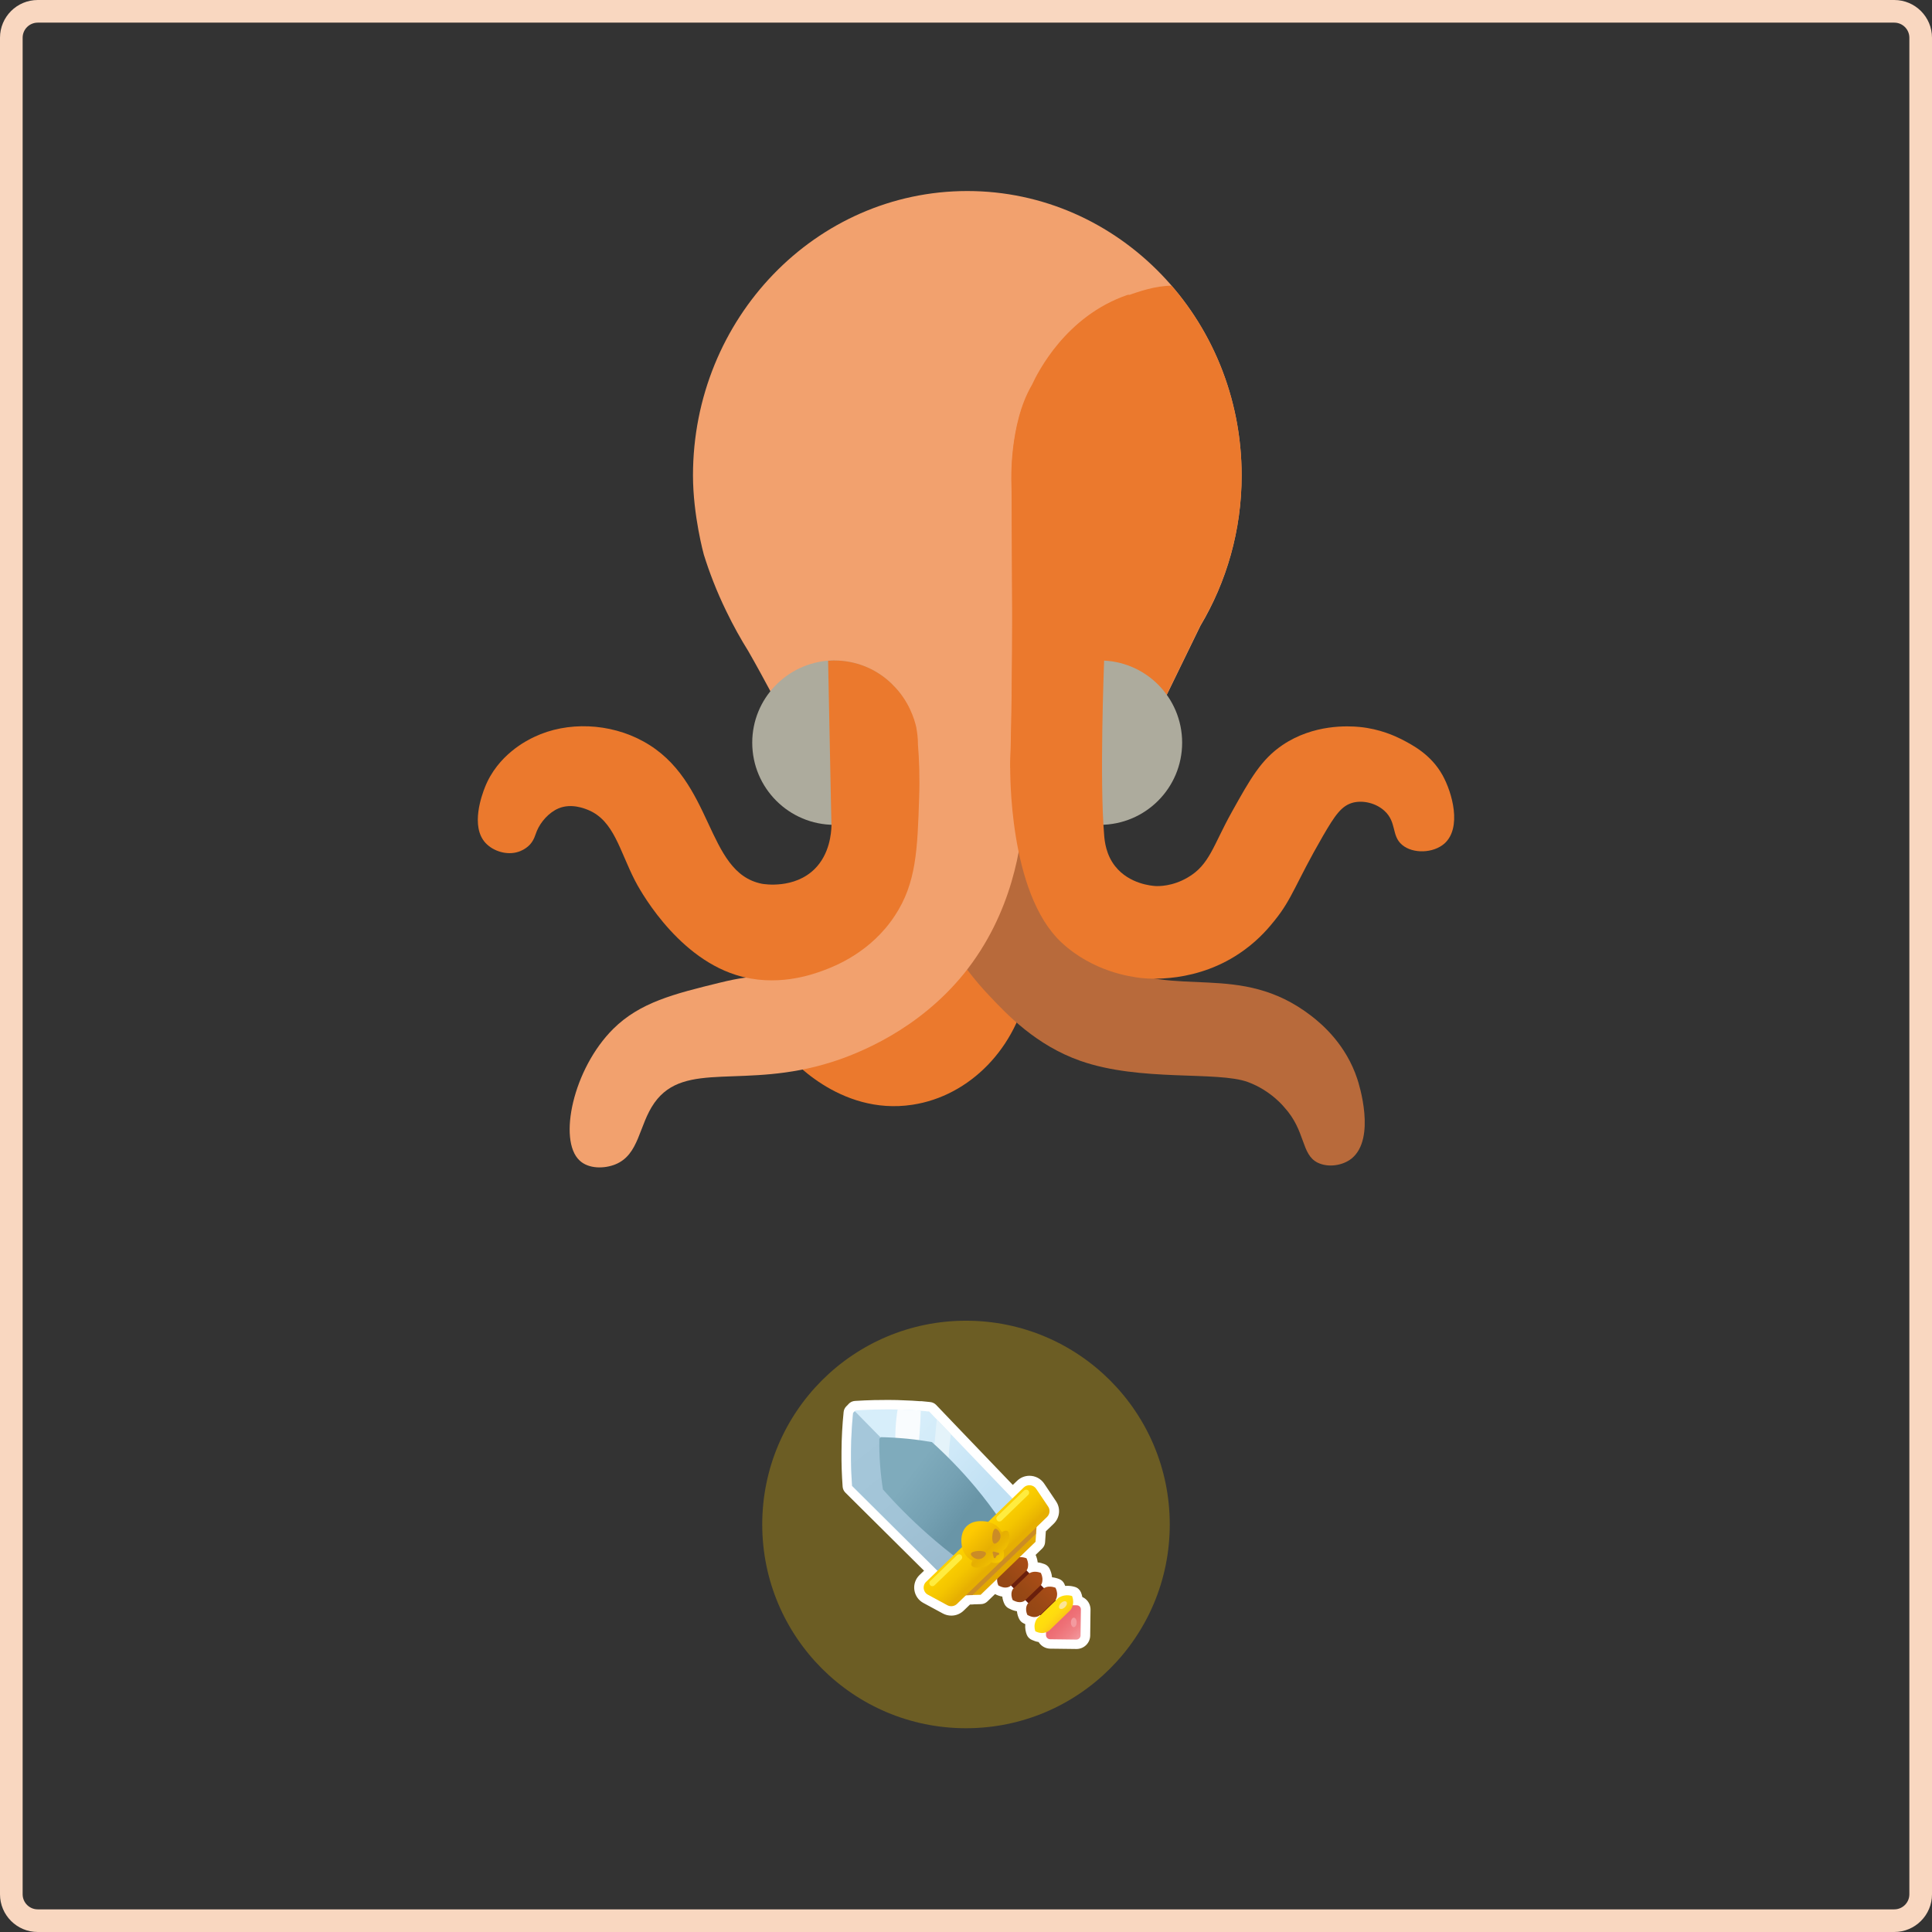
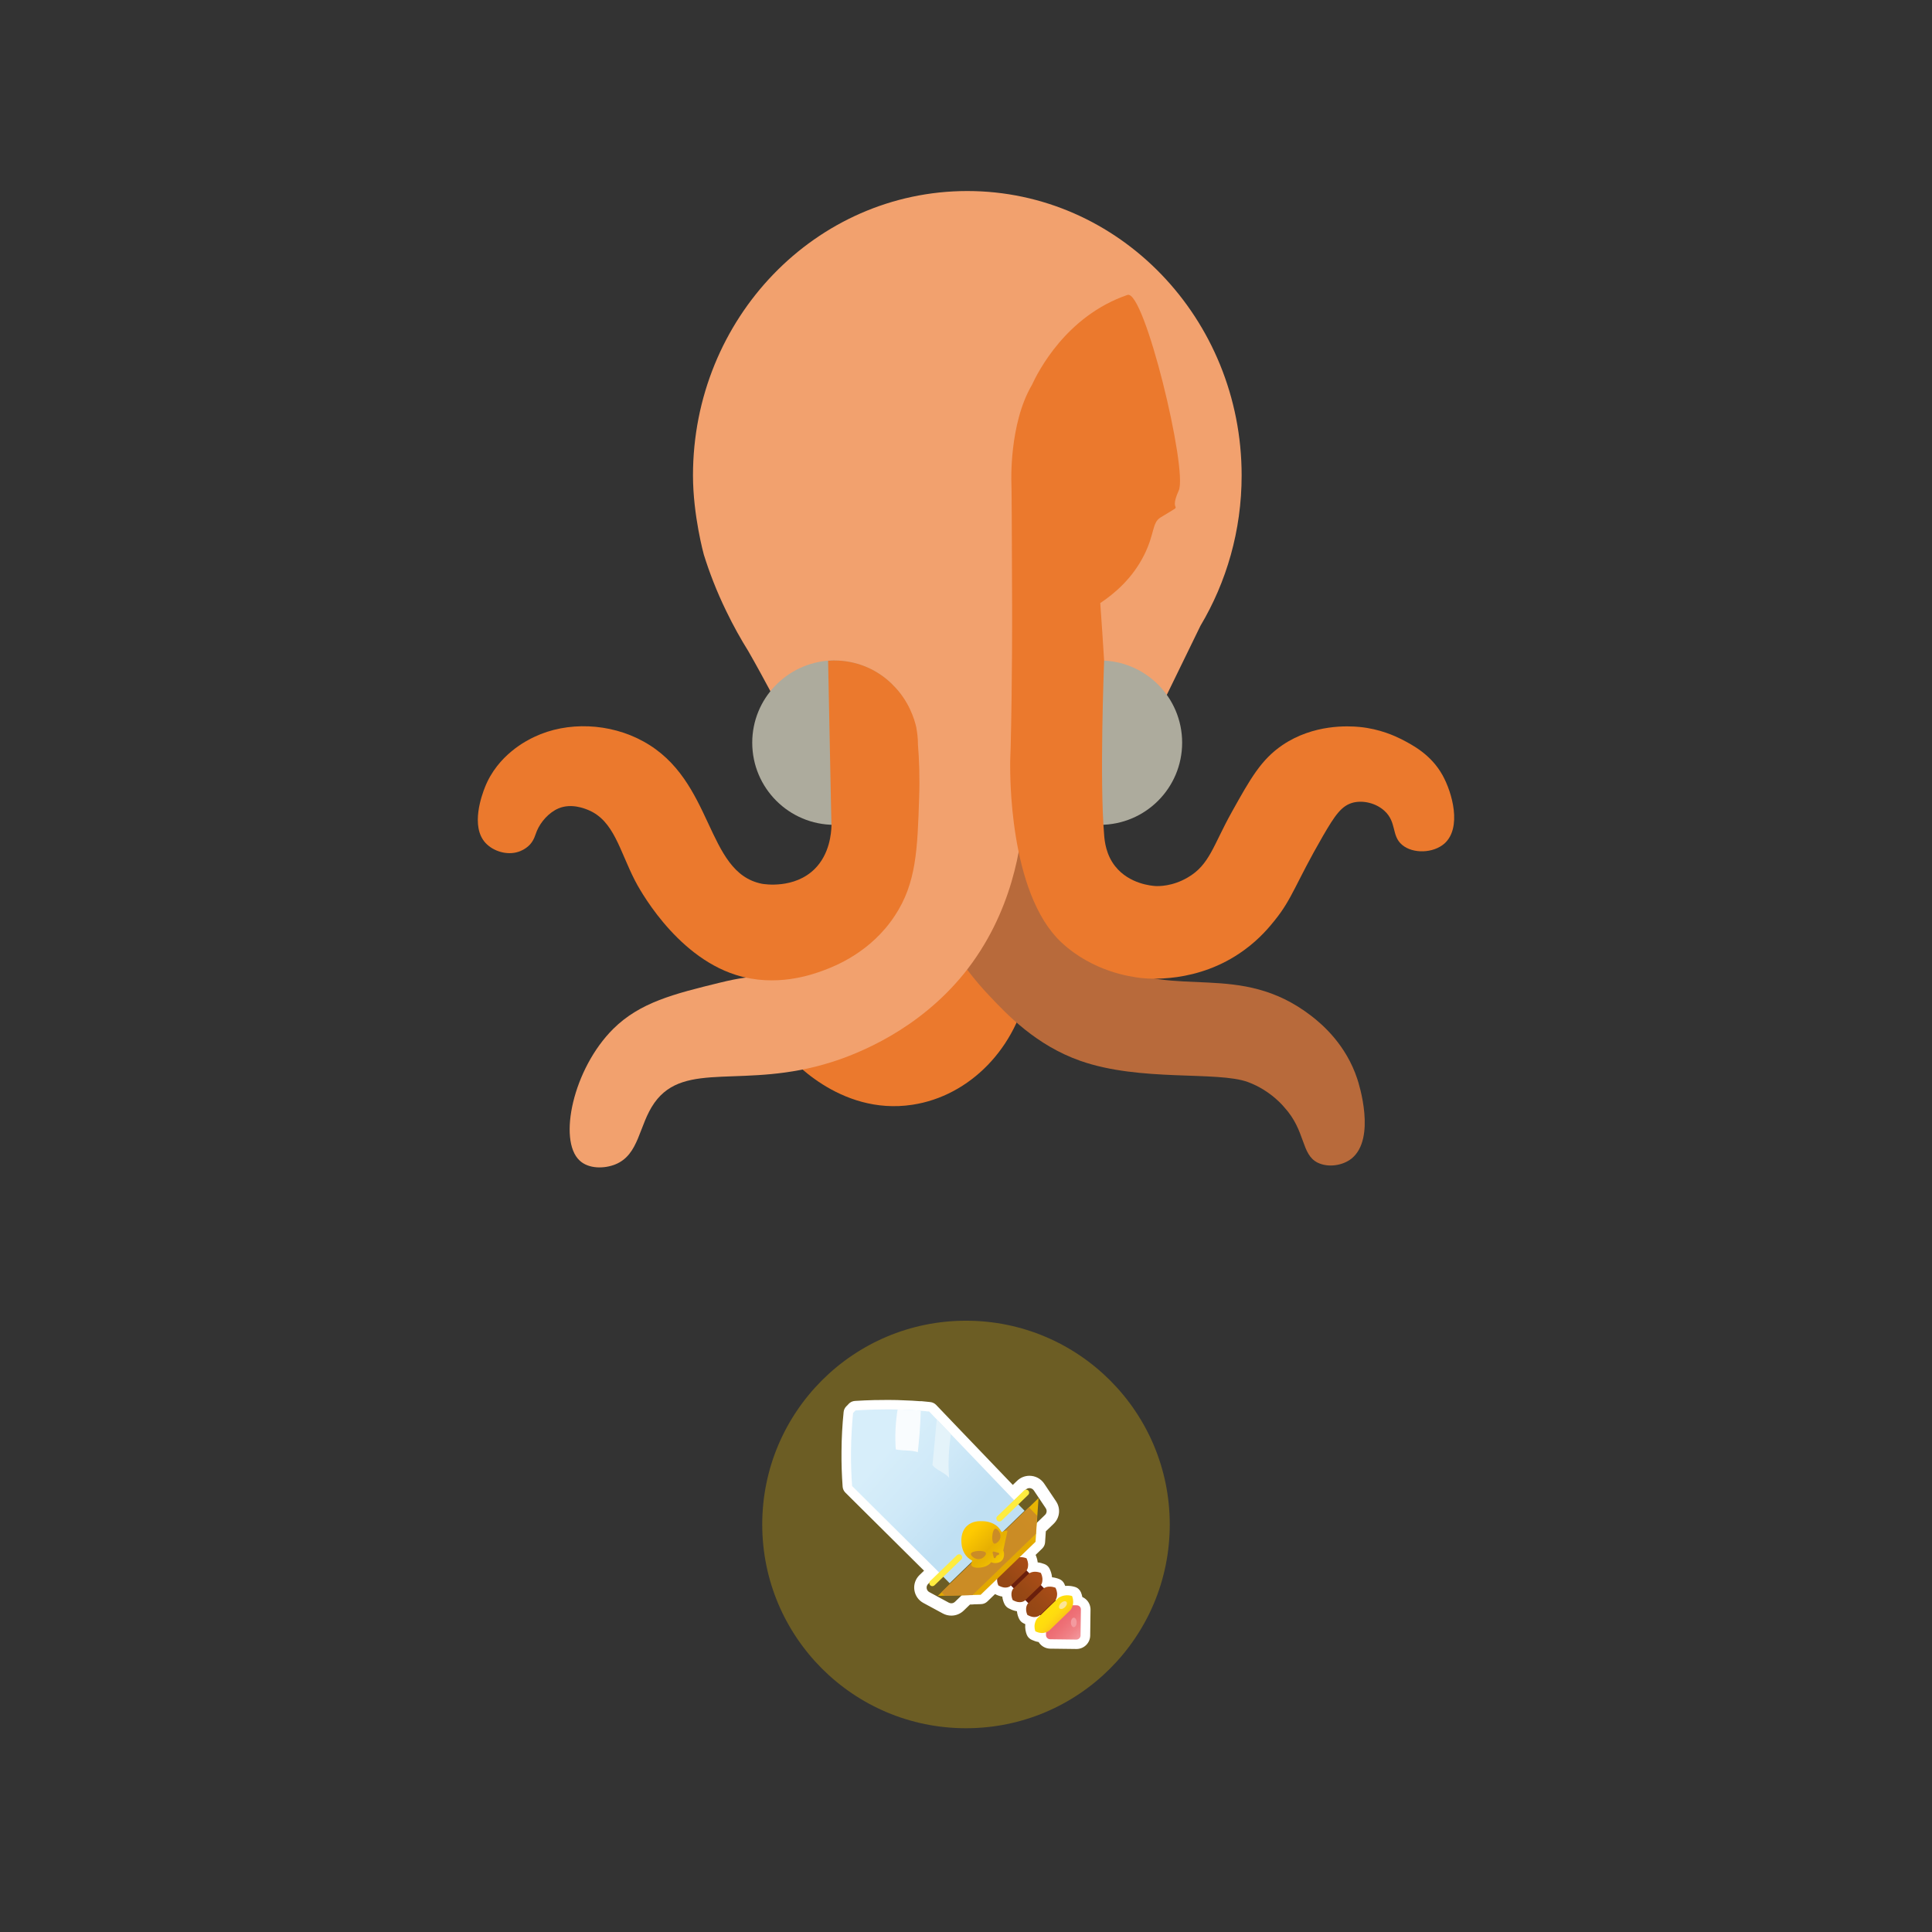
<svg xmlns="http://www.w3.org/2000/svg" width="512" height="512" viewBox="0 0 512 512" fill="none">
  <rect x="0" y="0" width="512" height="512" fill="#333333" stroke="none" />
-   <path fill-rule="evenodd" clip-rule="evenodd" d="M502 6H10C7.791 6 6 7.791 6 10V502C6 504.209 7.791 506 10 506H502C504.209 506 506 504.209 506 502V10C506 7.791 504.209 6 502 6ZM10 0C4.477 0 0 4.477 0 10V502C0 507.523 4.477 512 10 512H502C507.523 512 512 507.523 512 502V10C512 4.477 507.523 0 502 0H10Z" fill="rgb(249, 214.8, 192)" />
  <g transform="translate(76, 0)">
    <path d="M196.56 260.874C193.56 277.617 181.05 290.456 165.795 292.772C146.264 295.75 132.988 279.934 132.222 279.007C144.605 260.808 162.859 250.55 179.965 253.462C183.986 254.058 189.985 255.845 196.56 260.874Z" fill="#EB792D" />
    <path d="M194.389 214.417C199.814 240.36 209.899 250.75 218.26 255.382C235.366 264.912 252.535 254.588 271.492 269.213C274.683 271.662 280.747 277.023 283.683 285.891C284.13 287.214 288.725 301.641 282.215 307.002C279.917 308.855 276.087 309.516 273.215 308.127C268.747 305.943 270.088 299.722 264.343 293.435C264.343 293.435 260.833 289.001 254.705 286.751C246.536 283.773 226.239 286.751 210.282 281.126C198.602 277.023 190.879 268.883 186.092 263.787C179.007 256.309 174.667 248.83 172.05 243.47L181.751 223.153L194.389 214.417Z" fill="#B86A3B" />
    <path d="M253.046 126.003C253.046 84.376 220.494 50.625 180.347 50.625C140.2 50.625 107.648 84.376 107.648 126.003C107.648 136.591 110.521 146.981 110.521 146.981C111.925 151.482 113.84 156.577 116.457 161.938C118.371 165.909 120.35 169.416 122.329 172.593C124.499 176.365 126.605 180.269 128.775 184.306C132.222 190.924 135.349 197.343 138.221 203.564H162.029C161.582 209.388 163.561 215.41 162.093 223.683C159.093 240.161 144.221 253.265 131.456 257.632C125.328 259.684 125.52 257.765 114.797 260.412C102.606 263.39 93.607 265.64 86.522 272.655C75.863 283.244 71.842 302.171 77.586 307.531C80.011 309.847 84.224 309.715 87.032 308.59C93.479 306.009 93.224 298.2 97.436 292.244C105.542 280.861 121.244 288.803 144.413 281.457C151.306 279.273 167.263 273.052 179.454 258.029C192.474 241.882 194.772 223.55 195.219 215.344L197.453 203.564H223.749L242.132 165.842C249.025 154.261 253.046 140.628 253.046 126.003Z" fill="#F2A16E" />
-     <path d="M216.601 175.04C221.005 180.334 225.473 185.562 229.877 190.857L242.068 165.775C249.025 154.194 253.046 140.561 253.046 126.001C253.046 106.677 246.025 89.074 234.473 75.706C230.005 75.772 225.984 77.228 222.856 78.287C206.453 83.912 199.113 98.736 197.517 102.177C191.453 112.435 192.092 127.987 192.092 127.987C192.092 128.715 192.156 139.568 192.283 161.275C192.283 161.275 192.347 180.401 191.9 198.203C191.836 200.519 191.836 201.114 191.773 202.24C191.773 202.306 191.773 203.497 191.773 203.497H216.154C216.027 190.195 216.537 176.364 216.601 175.04Z" fill="#EB792D" />
    <path d="M215.516 218.587C227.536 218.587 237.281 208.839 237.281 196.814C237.281 184.789 227.536 175.041 215.516 175.041C203.495 175.041 193.751 184.789 193.751 196.814C193.751 208.839 203.495 218.587 215.516 218.587Z" fill="#ADAB9D" />
    <path d="M216.601 175.042C216.537 177.027 215.388 206.874 216.601 221.168C216.728 222.955 217.111 226.529 219.537 229.573C223.303 234.338 229.366 234.735 230.068 234.801C231.026 234.867 234.664 234.934 238.749 232.551C244.557 229.176 245.451 224.146 250.429 215.212C255.407 206.278 258.216 201.315 263.833 197.476C272.13 191.851 281.321 192.381 284.257 192.645C289.746 193.175 293.767 195.094 295.363 195.888C298.299 197.41 303.214 199.925 306.277 205.418C308.894 210.116 311.447 219.382 306.788 223.551C303.852 226.132 298.427 226.33 295.555 223.882C292.682 221.433 294.214 217.926 290.895 214.881C288.661 212.83 285.278 212.036 282.598 212.697C279.534 213.492 277.811 216.006 274.619 221.499C267.343 234.073 266.513 238.11 261.79 243.934C260.514 245.522 257.897 248.765 253.684 251.809C241.366 260.809 227.834 259.354 226.175 259.155C223.558 258.824 213.665 257.501 205.367 249.824C191.07 236.588 191.772 203.499 191.708 203.366C191.708 203.366 191.708 202.241 191.708 202.109C191.708 200.918 191.772 200.322 191.836 198.072C192.283 180.27 192.219 161.144 192.219 161.144C192.155 139.437 192.091 128.584 192.028 127.856C192.028 127.856 191.389 112.37 197.453 102.046C199.048 98.605 206.452 83.781 222.792 78.156C227.26 76.634 238.813 124.547 236.387 129.974C233.26 136.856 238.94 132.555 231.472 137.187C229.302 138.577 230.004 141.489 227.196 147.114C224.069 153.335 219.345 157.306 215.58 159.821C215.963 164.982 216.282 170.012 216.601 175.042Z" fill="#EB792D" />
    <path d="M144.094 175.041C144.413 175.041 144.796 175.041 145.115 175.041C157.115 175.041 166.88 184.769 166.88 196.814C166.88 208.858 157.115 218.587 145.115 218.587C133.116 218.587 123.35 208.858 123.35 196.814C123.35 185.166 132.541 175.637 144.094 175.041Z" fill="#ADAB9D" />
    <path d="M143.456 175.105C143.647 175.105 143.902 175.105 144.094 175.041L143.456 175.105Z" fill="#ADAB9D" />
    <path d="M167.263 197.277C167.263 197.211 167.263 197.211 167.263 197.145C167.263 195.623 167.072 194.101 166.816 192.711C166.369 190.725 164.901 185.696 160.561 181.46C160.434 181.328 160.306 181.196 160.178 181.063C160.114 180.997 159.923 180.865 159.668 180.6C155.838 177.159 150.732 175.041 145.179 175.041C144.987 175.041 144.732 175.041 144.732 175.041C144.222 175.041 143.775 175.107 143.456 175.107C143.711 187.814 143.966 200.52 144.222 213.226C144.285 215.079 144.285 216.998 144.349 218.851C144.285 220.704 143.902 226.33 139.881 230.3C134.52 235.595 126.605 234.337 125.903 234.205C110.904 231.227 113.329 206.807 94.5 196.483C85.629 191.586 74.331 191.122 65.587 195.292C63.608 196.218 55.885 200.057 52.502 208.66C51.8 210.447 48.545 218.984 52.694 223.418C54.736 225.602 58.374 226.727 61.374 225.734C61.821 225.602 63.289 225.072 64.502 223.749C65.587 222.491 65.778 221.432 66.289 220.175C67.31 217.793 69.416 215.344 72.033 214.219C75.416 212.829 78.799 214.219 79.948 214.682C86.714 217.528 88.182 225.403 92.266 233.345C92.969 234.734 102.67 253.198 119.01 258.36C129.669 261.735 139.179 258.294 142.243 257.169C145.243 256.044 154.753 252.404 161.136 242.676C166.816 234.072 167.135 225.271 167.582 211.373C167.774 206.013 167.582 201.182 167.263 197.277Z" fill="#EB792D" />
  </g>
  <path d="M310 404C310 433.823 285.823 458 256 458C226.177 458 202 433.823 202 404C202 374.177 226.177 350 256 350C285.823 350 310 374.177 310 404Z" fill="#F1C001" fill-opacity="0.3" />
  <path fill-rule="evenodd" clip-rule="evenodd" d="M231.748 371.035C232.889 371.018 234.028 371.001 235.168 371.001C235.613 371.001 236.003 371.005 236.331 371.01C236.393 371.011 236.452 371.011 236.508 371.012C236.757 371.016 236.953 371.018 237.111 371.018C237.256 371.018 237.396 371.024 237.502 371.028L237.513 371.028C237.631 371.032 237.712 371.035 237.788 371.035H237.933L237.956 371.036C239.202 371.071 240.483 371.123 241.748 371.193L241.758 371.193L241.77 371.194C242.466 371.241 243.165 371.288 243.837 371.336C243.938 371.327 244.03 371.328 244.048 371.328L244.051 371.328H244.215L244.293 371.335C244.942 371.396 245.452 371.448 245.823 371.488C245.993 371.506 246.126 371.52 246.229 371.531C246.312 371.54 246.375 371.547 246.422 371.552H246.426L246.495 371.557C247.157 371.612 247.697 371.927 248.061 372.288L248.076 372.303L252.551 376.983L252.551 376.983L253.8 378.29L260.199 384.963L268.402 393.522L269.549 392.418L269.55 392.418C270.42 391.581 271.573 391.096 272.814 391.096C274.391 391.096 275.838 391.87 276.713 393.16L276.716 393.164L279.877 397.883L279.877 397.884L279.878 397.885C281.128 399.758 280.864 402.225 279.26 403.789L279.257 403.792L277.156 405.819L276.955 408.768L276.954 408.781C276.904 409.375 276.647 409.925 276.217 410.352L276.209 410.359L274.448 412.063C274.678 412.568 274.913 413.254 274.998 414.048C275.623 414.116 276.237 414.277 276.807 414.501C277.38 414.717 277.876 415.157 278.149 415.729C278.415 416.261 278.717 417.056 278.805 417.998C279.457 418.06 280.099 418.225 280.693 418.459C281.275 418.678 281.778 419.128 282.048 419.714C282.124 419.876 282.207 420.066 282.289 420.281C282.468 420.267 282.652 420.259 282.841 420.259C283.499 420.259 284.177 420.345 284.848 420.548C285.657 420.776 286.191 421.363 286.455 421.972L286.46 421.986L286.466 421.999C286.604 422.334 286.742 422.75 286.836 423.234C287.258 423.418 287.652 423.684 287.988 424.034C288.659 424.73 288.999 425.639 288.999 426.556V426.566L288.912 433.461L288.912 433.464C288.88 435.427 287.259 436.999 285.287 436.999H285.259L278.292 436.913L278.275 436.912C277.363 436.882 276.447 436.521 275.764 435.819C275.564 435.619 275.389 435.396 275.243 435.155C274.615 435.056 274.087 434.869 273.683 434.68L273.612 434.656L273.595 434.65C272.892 434.401 272.338 433.855 272.082 433.159C271.843 432.523 271.6 431.566 271.706 430.412C271.617 430.37 271.532 430.327 271.452 430.285L271.351 430.244L271.316 430.229C270.774 429.984 270.334 429.554 270.079 429.02C269.836 428.531 269.579 427.829 269.498 426.995C268.689 426.873 268.03 426.588 267.574 426.348L267.465 426.304L267.43 426.289C266.888 426.044 266.448 425.614 266.193 425.079C265.955 424.602 265.705 423.922 265.618 423.113C264.838 422.987 264.202 422.711 263.757 422.477L263.691 422.45L261.669 424.401C261.212 424.85 260.601 425.102 259.958 425.11L258.909 425.144L258.158 425.159C258.057 425.177 257.926 425.194 257.786 425.196L257.056 425.215L255.383 426.833L255.381 426.835C254.511 427.671 253.358 428.156 252.117 428.156C251.351 428.156 250.578 427.973 249.879 427.599L249.875 427.597L244.725 424.811C244.724 424.811 244.723 424.81 244.722 424.81C243.386 424.093 242.527 422.831 242.315 421.37C242.1 419.897 242.616 418.432 243.681 417.402L243.682 417.401L244.878 416.25L224.045 395.573C223.615 395.146 223.358 394.596 223.308 394.002L223.307 393.994L223.307 393.986C223.078 390.899 222.972 387.758 223.008 384.648C223.025 381.174 223.219 377.651 223.57 374.198C223.624 373.641 223.873 373.096 224.288 372.684L224.695 372.281L224.871 372.077L224.881 372.066C225.356 371.535 225.993 371.309 226.531 371.265L226.549 371.263L226.566 371.262C228.259 371.158 229.967 371.071 231.682 371.036L231.687 371.036L231.748 371.035ZM265.239 419.555C265.587 419.746 266.011 419.915 266.482 419.915H266.568C266.649 419.915 266.775 419.899 267.001 419.843L269.914 419.121L268.964 421.946C268.921 422.074 268.898 422.193 268.89 422.322L268.889 422.334L268.888 422.346C268.856 422.755 268.946 423.138 269.058 423.428C269.406 423.618 269.829 423.786 270.298 423.786H270.385C270.488 423.786 270.628 423.764 270.857 423.697L274.024 422.773L272.865 425.839C272.834 425.92 272.801 426.061 272.772 426.311C272.746 426.711 272.834 427.084 272.944 427.367L272.955 427.373C273.185 427.504 273.522 427.648 273.917 427.714L275.937 428.047L275.176 429.933C275.105 430.11 275.055 430.276 275.026 430.436L275.025 430.441L275.024 430.446C274.933 430.941 274.984 431.375 275.074 431.716C275.319 431.833 275.696 431.958 276.162 431.958H277.859L278.04 433.39C278.045 433.433 278.065 433.479 278.108 433.521L278.121 433.534L278.135 433.548C278.177 433.592 278.257 433.638 278.374 433.645L285.28 433.73H285.287C285.465 433.73 285.613 433.583 285.617 433.413C285.617 433.413 285.617 433.412 285.617 433.411L285.703 426.549C285.702 426.437 285.661 426.35 285.604 426.291C285.562 426.247 285.484 426.202 285.371 426.195H283.621L283.656 424.525C283.664 424.17 283.611 423.854 283.537 423.59C283.314 423.548 283.082 423.528 282.841 423.528C282.631 423.528 282.399 423.549 282.133 423.59C281.946 423.626 281.8 423.667 281.666 423.721L279.567 424.553L279.41 422.317C279.387 421.987 279.301 421.68 279.19 421.396C278.851 421.291 278.526 421.239 278.243 421.239C278.178 421.239 278.147 421.24 278.12 421.241C278.113 421.241 278.108 421.241 278.105 421.241L278.042 421.25L277.971 421.254C277.842 421.261 277.686 421.291 277.442 421.362L274.35 422.264L275.423 419.25C275.486 419.072 275.515 418.936 275.522 418.797L275.524 418.769L275.526 418.742C275.567 418.271 275.457 417.807 275.312 417.441C274.97 417.334 274.643 417.282 274.358 417.282C274.292 417.282 274.261 417.283 274.234 417.283C274.227 417.284 274.222 417.284 274.219 417.284L274.161 417.292L274.096 417.296C273.96 417.305 273.819 417.331 273.665 417.374L270.661 418.226L271.649 415.286C271.692 415.157 271.716 415.039 271.724 414.909L271.725 414.89L271.727 414.871C271.766 414.419 271.666 413.973 271.53 413.614L268.633 413.136L271.818 410.04L273.688 408.232L273.953 404.349L276.949 401.458C276.95 401.457 276.951 401.457 276.952 401.456C277.427 400.99 277.509 400.26 277.13 399.69C277.13 399.69 277.13 399.69 277.129 399.689L273.979 394.986C273.979 394.985 273.978 394.983 273.977 394.982C273.707 394.588 273.282 394.365 272.814 394.365C272.458 394.365 272.12 394.5 271.845 394.764C271.845 394.764 271.845 394.764 271.844 394.764L268.308 398.168L257.81 387.216L251.408 380.539L250.158 379.231L250.157 379.231L245.906 374.784C245.876 374.781 245.845 374.778 245.812 374.774C245.712 374.763 245.598 374.751 245.474 374.738C245.174 374.706 244.78 374.666 244.291 374.619L244.245 374.642L243.794 374.61C243.072 374.559 242.315 374.508 241.555 374.456C240.333 374.389 239.093 374.338 237.886 374.304H237.788C237.643 374.304 237.503 374.299 237.397 374.295L237.386 374.295C237.268 374.29 237.187 374.287 237.111 374.287C236.929 374.287 236.703 374.284 236.453 374.281C236.399 374.28 236.343 374.279 236.287 374.278C235.964 374.274 235.591 374.27 235.168 374.27C234.053 374.27 232.935 374.286 231.787 374.303L231.745 374.304C230.21 374.336 228.669 374.411 227.115 374.504L226.823 374.793C226.499 378.062 226.32 381.391 226.304 384.67L226.304 384.675L226.304 384.68C226.27 387.597 226.365 390.549 226.573 393.457L249.573 416.285L245.982 419.743C245.982 419.743 245.981 419.743 245.981 419.744C245.659 420.056 245.516 420.482 245.577 420.901L245.578 420.903L245.578 420.905C245.645 421.368 245.895 421.723 246.291 421.935L246.294 421.936L251.442 424.721C251.443 424.722 251.444 424.722 251.445 424.723C251.647 424.83 251.879 424.887 252.117 424.887C252.473 424.887 252.811 424.753 253.085 424.489C253.086 424.488 253.086 424.488 253.087 424.488L255.68 421.979L257.609 421.931L257.745 421.897L258.823 421.877L259.584 421.852L264.276 417.325L265.221 419.512C265.227 419.527 265.234 419.541 265.239 419.555ZM244.035 374.597C244.035 374.597 244.037 374.597 244.042 374.597C244.038 374.597 244.035 374.597 244.035 374.597Z" fill="white" />
  <path d="M237.06 373.512C236.522 373.495 234.475 373.478 231.751 373.547C229.843 373.598 228.143 373.685 226.737 373.771C226.512 373.994 226.286 374.218 226.078 374.442C225.766 377.573 225.558 380.997 225.523 384.678C225.488 387.93 225.61 390.993 225.818 393.814C233.295 401.247 240.772 408.662 248.249 416.095L251.667 419.57L261.225 410.331L261.971 409.608L262.058 409.522L271.53 400.369L268.112 396.894C260.826 389.289 253.54 381.668 246.237 374.063C243.426 373.771 240.338 373.564 237.06 373.512Z" fill="url(#paint0_linear_566_15844)" />
-   <path d="M226.529 373.977C226.39 374.131 226.234 374.269 226.078 374.424C225.766 377.555 225.557 380.979 225.523 384.644C225.488 387.895 225.609 390.958 225.818 393.779C233.295 401.212 240.772 408.627 248.249 416.06L251.666 419.535L261.225 410.296L261.728 409.815L226.529 373.977Z" fill="url(#paint1_linear_566_15844)" />
  <path d="M246.271 374.046C246.271 374.063 244.553 373.874 242.61 373.736C240.667 373.599 239.037 373.547 237.874 373.513C237.614 375.113 237.406 376.919 237.319 378.881C237.233 380.79 237.285 382.545 237.389 384.111C239.401 384.524 241.483 384.231 243.426 384.885C243.356 384.851 243.304 384.834 243.235 384.799C243.408 383.182 243.565 381.53 243.703 379.81C243.859 377.745 243.964 375.732 244.016 373.788C245.837 373.994 246.271 374.046 246.271 374.046Z" fill="#F9FCFE" />
  <path d="M248.249 376.11C247.884 380.171 247.52 384.214 247.104 388.274C248.249 389.685 250.4 390.236 251.527 391.646C251.527 391.578 251.51 391.492 251.51 391.423C251.198 387.552 251.475 383.801 251.978 380.016C250.729 378.708 249.48 377.401 248.249 376.11Z" fill="#E4F3FA" />
  <path d="M286.449 426.538L286.362 433.42C286.362 434.022 285.842 434.521 285.234 434.504L278.295 434.418C277.688 434.418 277.185 433.902 277.202 433.299L277.289 426.417C277.289 425.815 277.81 425.316 278.417 425.333L285.356 425.419C285.98 425.419 286.466 425.918 286.449 426.538Z" fill="url(#paint2_linear_566_15844)" />
-   <path d="M240.581 381.289C240.217 381.255 238.777 381.117 236.903 380.997C235.585 380.928 234.422 380.877 233.451 380.859C233.312 380.997 233.173 381.152 233.034 381.289C233 383.457 233.052 385.814 233.243 388.361C233.416 390.615 233.676 392.748 233.989 394.727C237.267 398.426 241.171 402.434 245.785 406.512C248.682 409.076 251.493 411.347 254.164 413.342C255.934 411.639 257.686 409.936 259.455 408.232L259.924 407.768L259.976 407.716C261.676 406.082 263.359 404.43 265.059 402.796C263.203 400.077 261.034 397.17 258.536 394.176C254.529 389.376 250.556 385.401 246.965 382.167C244.987 381.84 242.836 381.513 240.581 381.289Z" fill="url(#paint3_linear_566_15844)" />
  <path d="M267.971 412.035L263.833 416.032L277.703 430.157L281.842 426.16L267.971 412.035Z" fill="#6A1F0C" />
  <path d="M283.691 426.676L278.053 432.13C277.793 432.302 277.29 432.629 276.561 432.732C275.607 432.852 274.878 432.543 274.601 432.405C274.531 432.388 274.462 432.353 274.392 432.336C274.271 432.009 274.046 431.269 274.219 430.358C274.358 429.652 274.653 429.153 274.861 428.895L280.499 423.441C280.811 423.252 281.314 422.977 281.991 422.839C282.928 422.65 283.708 422.839 284.107 422.959C284.246 423.321 284.541 424.164 284.333 425.231C284.194 425.884 283.899 426.383 283.691 426.676Z" fill="url(#paint4_linear_566_15844)" />
  <path d="M285.332 429.973C285.341 429.28 285.007 428.713 284.586 428.707C284.164 428.702 283.815 429.26 283.806 429.953C283.797 430.647 284.131 431.213 284.552 431.219C284.974 431.224 285.323 430.667 285.332 429.973Z" fill="#F39A9F" />
  <path d="M279.753 423.974L275.416 428.155C275.225 428.293 274.808 428.516 274.184 428.534C273.386 428.551 272.727 428.207 272.466 428.069C272.397 428.035 272.345 428.017 272.276 427.983C272.137 427.69 271.877 427.037 271.929 426.245C271.981 425.643 272.189 425.247 272.328 425.041L276.665 420.86C276.925 420.722 277.324 420.533 277.896 420.482C278.694 420.413 279.371 420.636 279.718 420.774C279.874 421.101 280.221 421.858 280.134 422.753C280.1 423.338 279.909 423.751 279.753 423.974Z" fill="url(#paint5_linear_566_15844)" />
  <path d="M275.866 420.035L271.529 424.216C271.339 424.353 270.922 424.577 270.298 424.594C269.5 424.611 268.84 424.267 268.58 424.13C268.511 424.095 268.459 424.078 268.389 424.044C268.251 423.751 267.99 423.097 268.042 422.306C268.094 421.704 268.303 421.308 268.441 421.101L272.778 416.921C273.039 416.783 273.438 416.594 274.01 416.542C274.808 416.473 275.485 416.697 275.832 416.835C275.988 417.162 276.335 417.919 276.248 418.813C276.231 419.398 276.022 419.811 275.866 420.035Z" fill="url(#paint6_linear_566_15844)" />
  <path d="M272.067 416.164L267.73 420.344C267.539 420.482 267.123 420.706 266.499 420.723C265.701 420.74 265.041 420.396 264.781 420.258C264.712 420.224 264.66 420.207 264.59 420.172C264.452 419.88 264.191 419.226 264.243 418.435C264.295 417.833 264.504 417.437 264.642 417.23L268.979 413.05C269.24 412.912 269.639 412.723 270.211 412.671C271.009 412.602 271.686 412.826 272.033 412.964C272.189 413.29 272.536 414.047 272.449 414.942C272.432 415.527 272.223 415.923 272.067 416.164Z" fill="url(#paint7_linear_566_15844)" />
  <path d="M274.427 408.594C269.586 413.273 264.729 417.953 259.889 422.633C256.107 422.736 252.308 422.822 248.526 422.925C257.426 414.288 266.325 405.652 275.225 397.015C274.947 400.886 274.687 404.74 274.427 408.594Z" fill="url(#paint8_linear_566_15844)" />
  <path opacity="0.98" d="M250.417 422.908C252.846 422.84 255.275 422.788 257.721 422.719L274.513 406.495C274.618 404.895 274.739 403.278 274.843 401.677L272.675 399.458C264.955 406.959 257.218 414.461 249.498 421.945L250.417 422.908Z" fill="#CB8C26" />
-   <path d="M277.48 402.004L253.609 425.058C252.933 425.712 251.892 425.85 251.059 425.403C249.342 424.473 247.624 423.544 245.907 422.615C244.623 421.927 244.38 420.189 245.438 419.192L271.287 394.21C272.258 393.264 273.854 393.436 274.6 394.554C275.659 396.12 276.717 397.685 277.775 399.268C278.348 400.128 278.226 401.281 277.48 402.004Z" fill="url(#paint9_linear_566_15844)" />
-   <path d="M266.984 405.755C266.638 405.531 266.048 405.669 265.458 406.03C265.215 405.566 264.92 405.136 264.59 404.792C263.099 403.226 260.93 403.14 260.358 403.123C259.577 403.105 257.755 403.037 256.315 404.327C254.511 405.962 254.754 408.456 254.806 409.041C254.858 409.575 255.032 411.364 256.402 412.689C256.767 413.033 257.2 413.36 257.686 413.601C257.408 414.117 257.287 414.598 257.478 414.908C258.068 415.872 261.624 415.613 262.665 413.979C263.203 414.323 264.643 414.409 265.441 413.618C266.239 412.843 266.186 411.484 265.874 410.865C267.592 409.901 267.939 406.357 266.984 405.755Z" fill="url(#paint10_linear_566_15844)" />
+   <path d="M266.984 405.755C266.638 405.531 266.048 405.669 265.458 406.03C265.215 405.566 264.92 405.136 264.59 404.792C263.099 403.226 260.93 403.14 260.358 403.123C259.577 403.105 257.755 403.037 256.315 404.327C254.511 405.962 254.754 408.456 254.806 409.041C254.858 409.575 255.032 411.364 256.402 412.689C256.767 413.033 257.2 413.36 257.686 413.601C257.408 414.117 257.287 414.598 257.478 414.908C258.068 415.872 261.624 415.613 262.665 413.979C263.203 414.323 264.643 414.409 265.441 413.618C266.239 412.843 266.186 411.484 265.874 410.865Z" fill="url(#paint10_linear_566_15844)" />
  <path d="M261.259 411.553C261.433 411.966 260.843 412.551 260.548 412.757C259.958 413.222 259.16 413.291 258.501 413.033C257.911 412.792 257.183 412.19 257.304 411.742C257.547 410.899 260.93 410.727 261.259 411.553Z" fill="#CB8C26" />
  <path d="M263.446 409.058C263.845 409.23 264.452 408.662 264.677 408.387C265.163 407.819 265.25 407.027 265.007 406.356C264.781 405.754 264.192 405.032 263.74 405.135C262.89 405.376 262.63 408.696 263.446 409.058Z" fill="#CB8C26" />
  <path d="M264.105 412.258C264.001 412.464 263.897 412.67 263.793 412.86C263.654 412.997 263.411 412.929 263.359 412.739L263.203 412.12L263.047 411.501C262.995 411.311 263.186 411.122 263.377 411.174L264.001 411.346L264.626 411.518C264.817 411.569 264.886 411.81 264.747 411.948C264.504 412.051 264.313 412.154 264.105 412.258Z" fill="#CB8C26" />
  <path d="M282.227 425.914C282.728 425.43 282.896 424.795 282.601 424.496C282.307 424.196 281.663 424.346 281.162 424.83C280.661 425.314 280.493 425.949 280.787 426.248C281.081 426.548 281.726 426.398 282.227 425.914Z" fill="#FCE597" />
  <path d="M254.737 413.29L247.659 420.12C247.329 420.43 246.826 420.43 246.514 420.103C246.202 419.776 246.202 419.277 246.531 418.968L253.609 412.137C253.939 411.828 254.442 411.828 254.754 412.155C255.066 412.481 255.066 412.98 254.737 413.29Z" fill="#FFEC3F" />
  <path d="M272.484 396.154L265.423 402.985C265.094 403.294 264.59 403.294 264.278 402.968C263.966 402.641 263.966 402.142 264.296 401.832L271.374 395.002C271.703 394.692 272.206 394.692 272.519 395.019C272.813 395.329 272.813 395.845 272.484 396.154Z" fill="#FFEC3F" />
  <defs>
    <linearGradient id="paint0_linear_566_15844" x1="234.678" y1="384.359" x2="255.974" y2="403.209" gradientUnits="userSpaceOnUse">
      <stop offset="0.007" stop-color="#D7EEFA" />
      <stop offset="0.478" stop-color="#CFE9F8" />
      <stop offset="0.997" stop-color="#C0E0F3" />
    </linearGradient>
    <linearGradient id="paint1_linear_566_15844" x1="227.476" y1="380.845" x2="252.415" y2="413.471" gradientUnits="userSpaceOnUse">
      <stop offset="0.024" stop-color="#A5C7DA" />
      <stop offset="0.562" stop-color="#A2C4D7" />
      <stop offset="0.993" stop-color="#9BBBCE" />
    </linearGradient>
    <linearGradient id="paint2_linear_566_15844" x1="286.312" y1="434.326" x2="277.825" y2="425.85" gradientUnits="userSpaceOnUse">
      <stop stop-color="#F39A9F" />
      <stop offset="0.23" stop-color="#F08287" />
      <stop offset="0.469" stop-color="#EE7177" />
      <stop offset="0.72" stop-color="#EC666D" />
      <stop offset="1" stop-color="#EC626A" />
    </linearGradient>
    <linearGradient id="paint3_linear_566_15844" x1="240.993" y1="390.612" x2="255.7" y2="401.814" gradientUnits="userSpaceOnUse">
      <stop offset="0.01" stop-color="#7FABBC" />
      <stop offset="0.555" stop-color="#75A1B3" />
      <stop offset="0.997" stop-color="#6995A7" />
    </linearGradient>
    <linearGradient id="paint4_linear_566_15844" x1="278.699" y1="427.099" x2="288.273" y2="436.61" gradientUnits="userSpaceOnUse">
      <stop offset="0.003" stop-color="#FFDE0D" />
      <stop offset="0.08" stop-color="#FEDB0F" />
      <stop offset="0.162" stop-color="#FDD312" />
      <stop offset="0.245" stop-color="#FBC517" />
      <stop offset="0.328" stop-color="#F8B01A" />
      <stop offset="0.364" stop-color="#F7A51B" />
    </linearGradient>
    <linearGradient id="paint5_linear_566_15844" x1="272.371" y1="428.065" x2="279.764" y2="420.805" gradientUnits="userSpaceOnUse">
      <stop stop-color="#924615" />
      <stop offset="0.349" stop-color="#984815" />
      <stop offset="0.857" stop-color="#A74C17" />
    </linearGradient>
    <linearGradient id="paint6_linear_566_15844" x1="268.494" y1="424.118" x2="275.887" y2="416.859" gradientUnits="userSpaceOnUse">
      <stop stop-color="#924615" />
      <stop offset="0.349" stop-color="#984815" />
      <stop offset="0.857" stop-color="#A74C17" />
    </linearGradient>
    <linearGradient id="paint7_linear_566_15844" x1="264.691" y1="420.245" x2="272.084" y2="412.986" gradientUnits="userSpaceOnUse">
      <stop stop-color="#924615" />
      <stop offset="0.349" stop-color="#984815" />
      <stop offset="0.857" stop-color="#A74C17" />
    </linearGradient>
    <linearGradient id="paint8_linear_566_15844" x1="251.188" y1="425.641" x2="277.725" y2="399.582" gradientUnits="userSpaceOnUse">
      <stop offset="0.728" stop-color="#E2A801" />
      <stop offset="0.76" stop-color="#E4AD01" />
      <stop offset="0.849" stop-color="#E8B402" />
      <stop offset="1" stop-color="#E9B602" />
    </linearGradient>
    <linearGradient id="paint9_linear_566_15844" x1="245.742" y1="393.985" x2="273.844" y2="422.817" gradientUnits="userSpaceOnUse">
      <stop offset="0.01" stop-color="#FFD600" />
      <stop offset="0.353" stop-color="#FFD500" />
      <stop offset="0.476" stop-color="#FBCF00" />
      <stop offset="0.565" stop-color="#F4C500" />
      <stop offset="0.635" stop-color="#EAB601" />
      <stop offset="0.659" stop-color="#E6AF02" />
    </linearGradient>
    <linearGradient id="paint10_linear_566_15844" x1="257.339" y1="405.581" x2="266.754" y2="414.881" gradientUnits="userSpaceOnUse">
      <stop offset="0.022" stop-color="#FECA01" />
      <stop offset="0.506" stop-color="#E6AF02" />
      <stop offset="0.649" stop-color="#EAB601" />
      <stop offset="0.864" stop-color="#F6C800" />
      <stop offset="1" stop-color="#FFD600" />
    </linearGradient>
  </defs>
</svg>